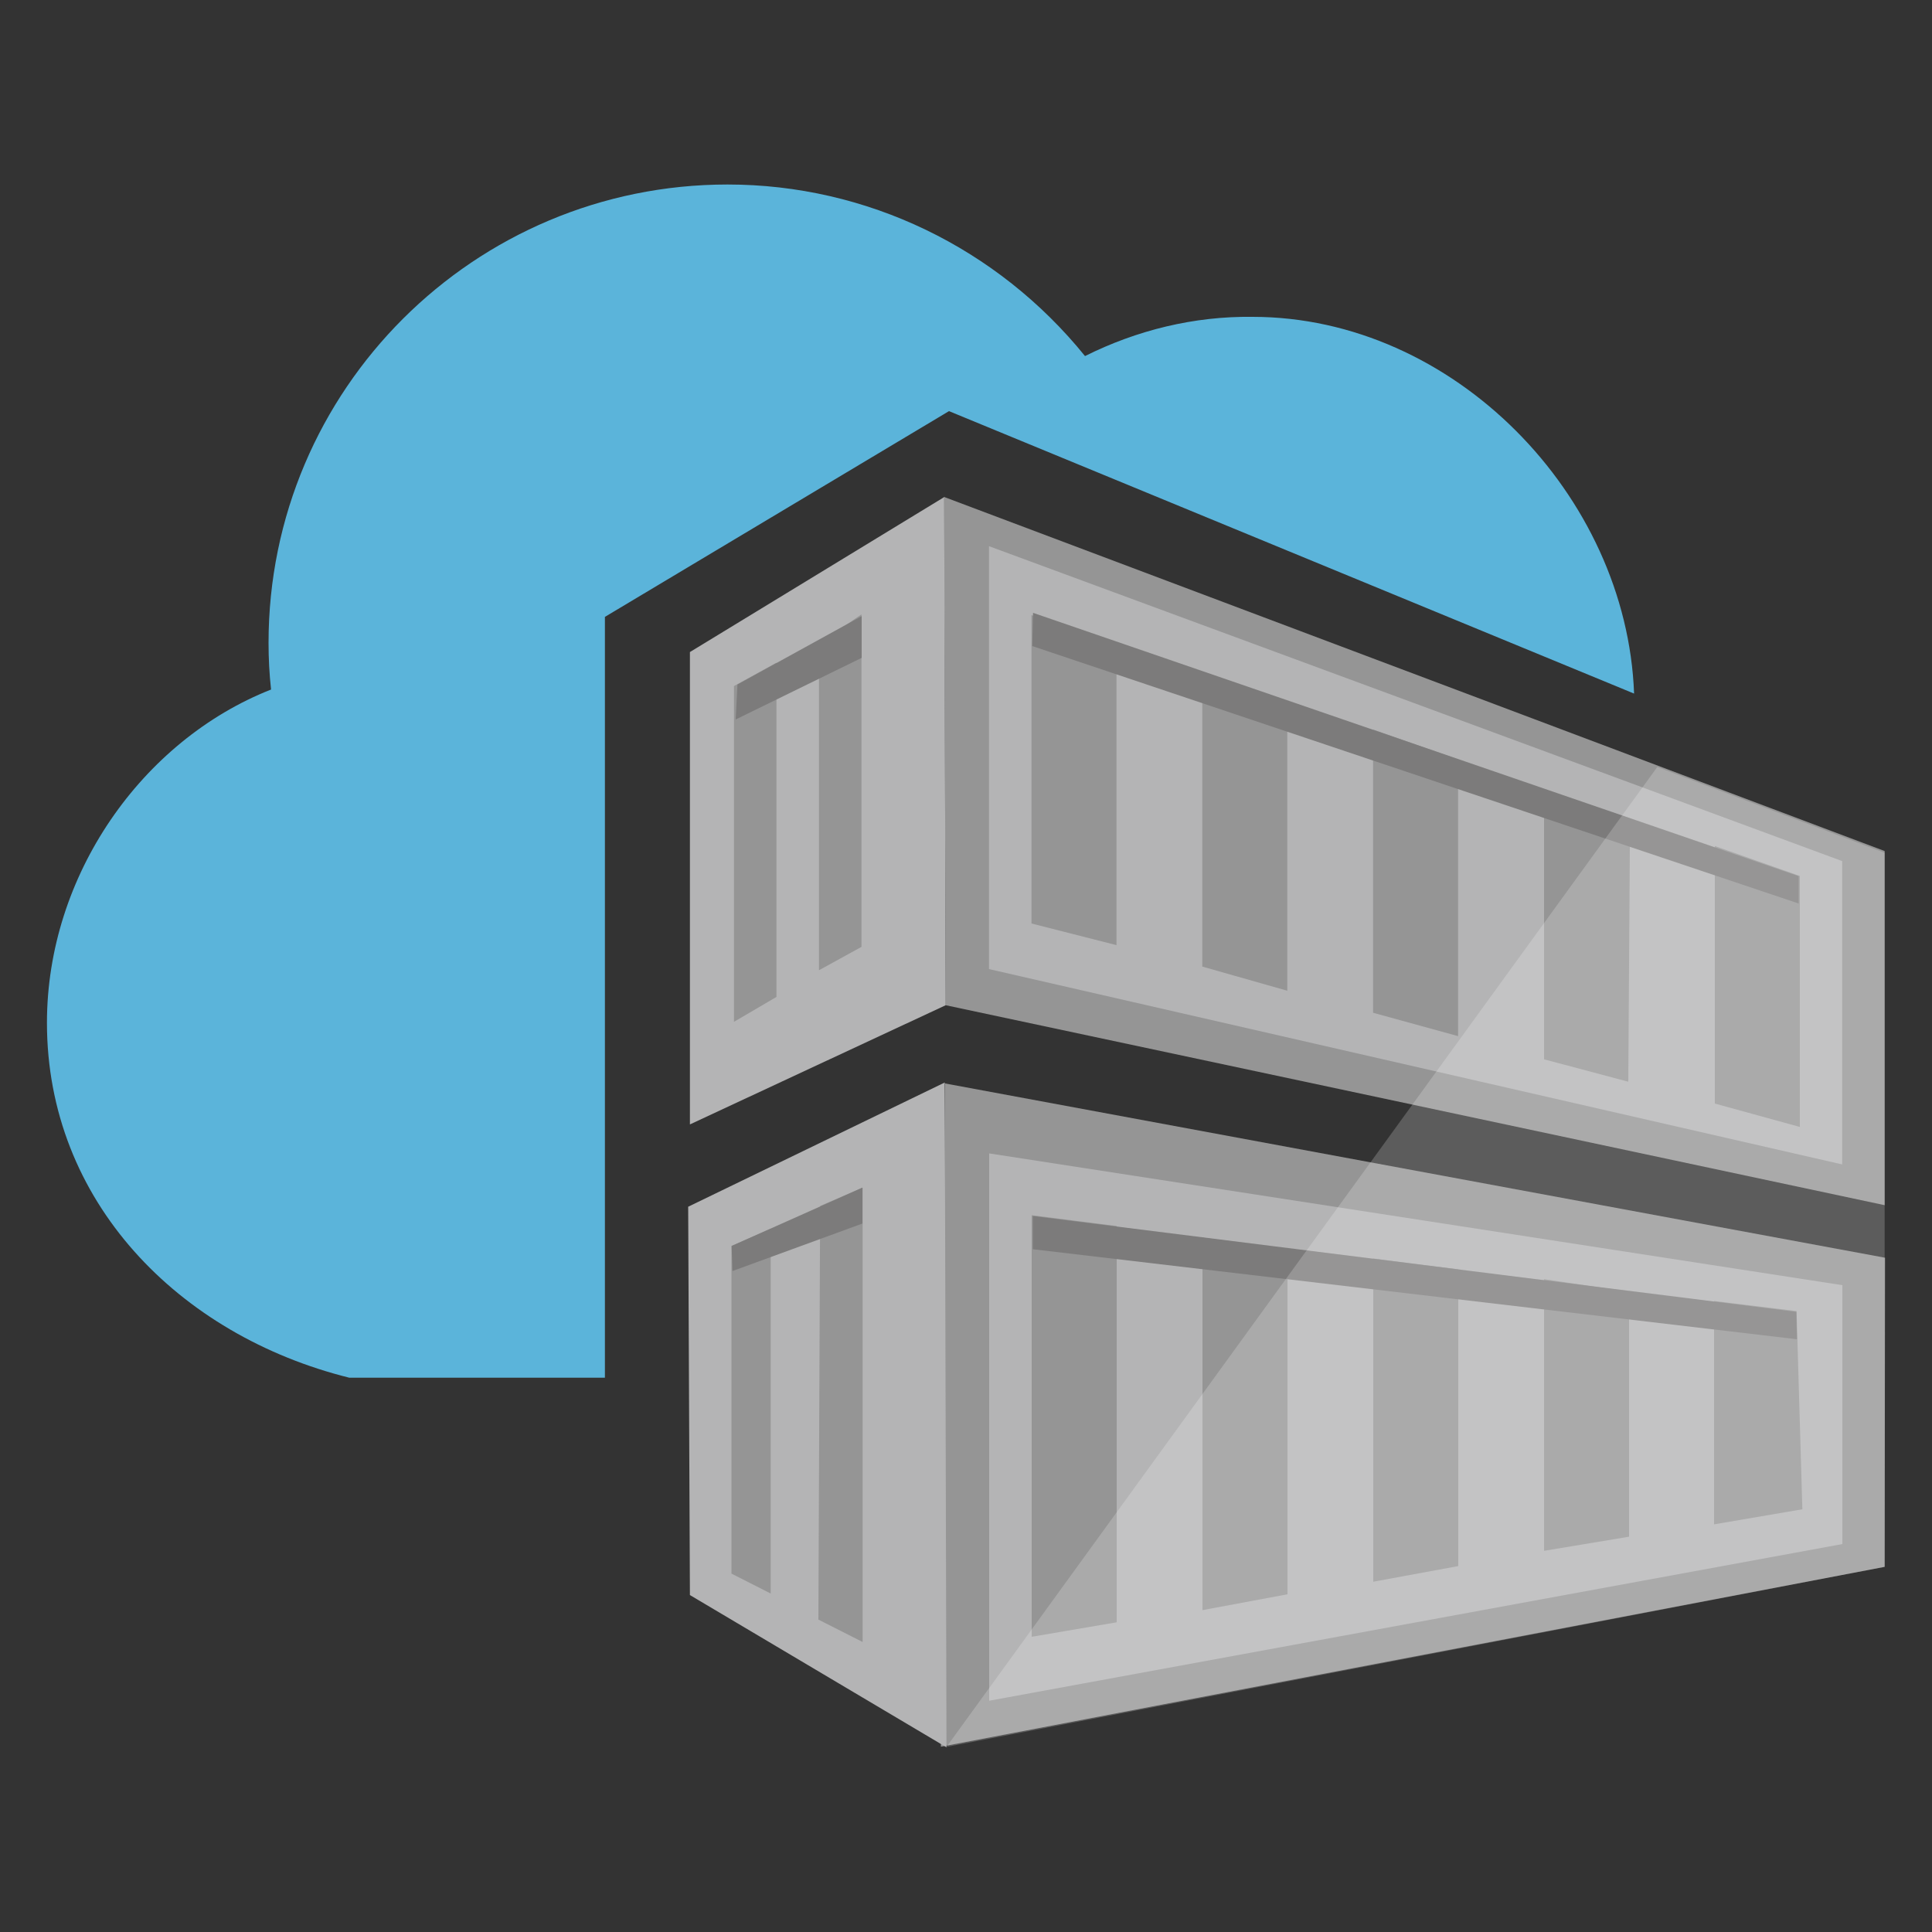
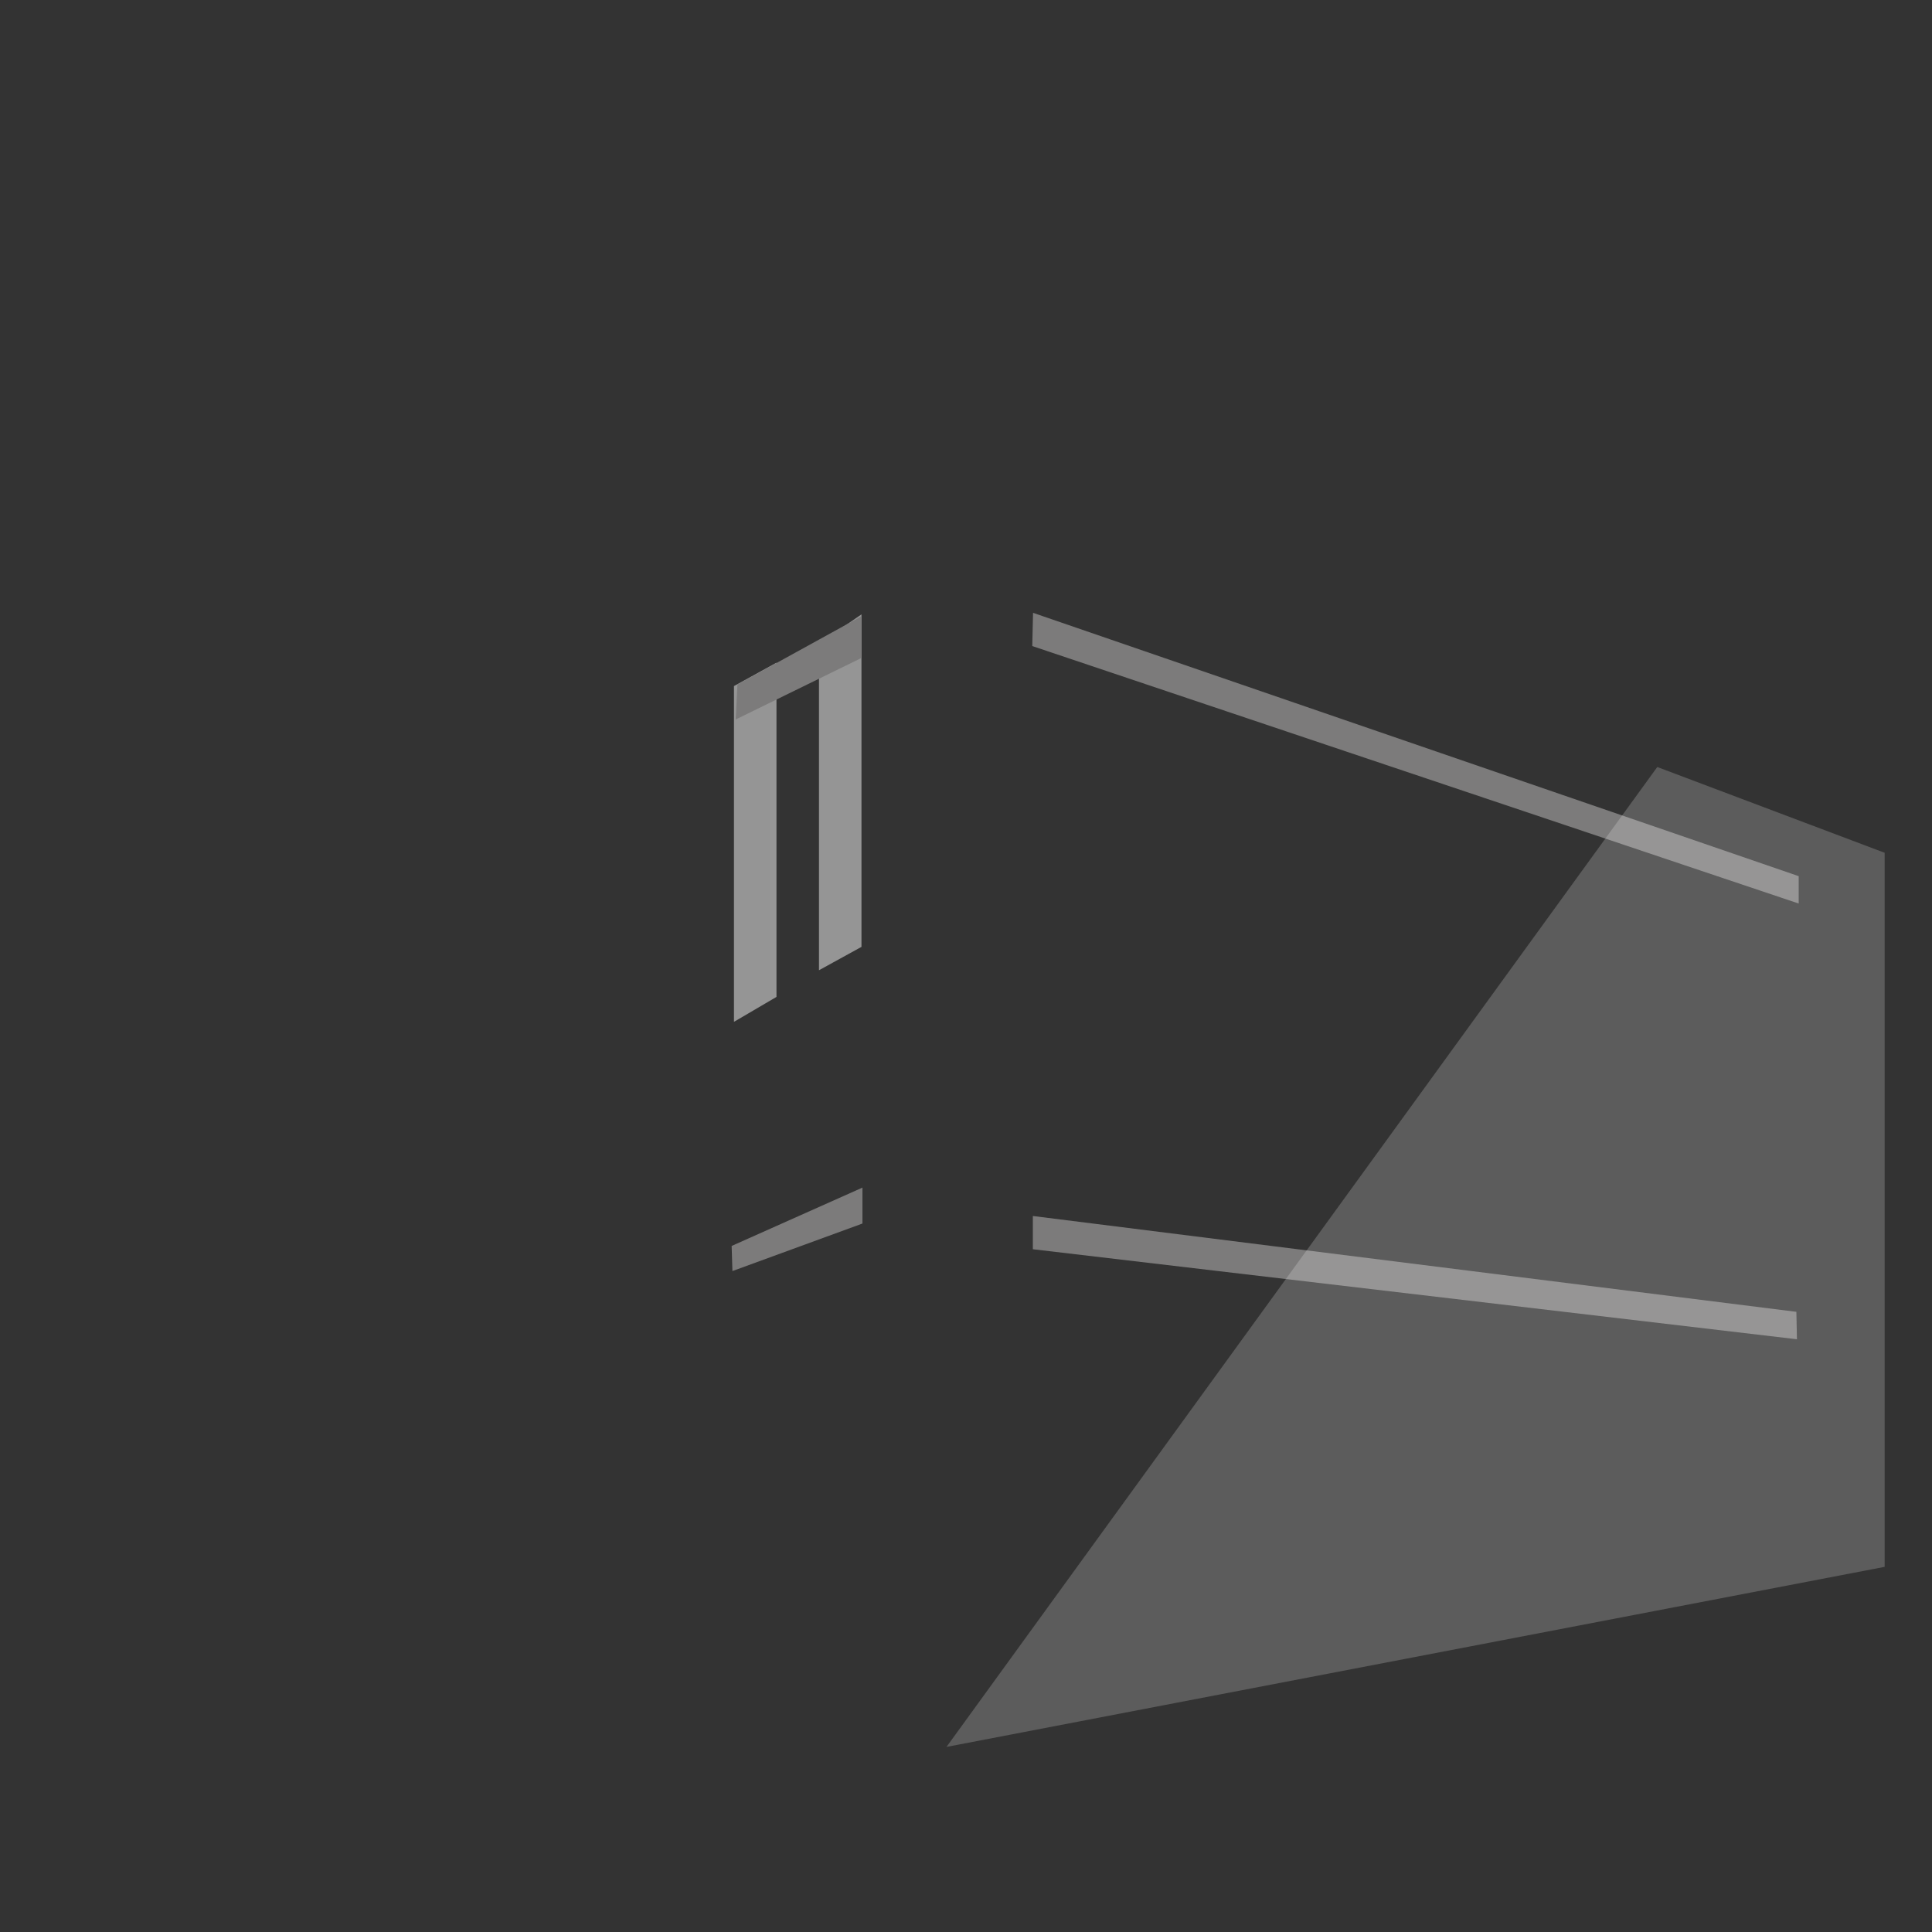
<svg xmlns="http://www.w3.org/2000/svg" version="1.1" id="Layer_1" x="0px" y="0px" viewBox="0 0 1000 1000" style="enable-background:new 0 0 1000 1000;" xml:space="preserve">
  <rect x="0" y="0" width="1000" height="1000" fill="#333333" stroke="none" />
  <style type="text/css">
	.st0{fill:#5BB4DA;}
	.st1{fill:#959595;}
	.st2{fill:#B4B4B5;}
	.st3{fill:#7C7B7B;}
	.st4{opacity:0.2;fill:#FFFFFF;enable-background:new    ;}
</style>
  <g>
-     <path class="st0" d="M313.1,713.1H180.8c-88.4-22-156.5-91.4-156.5-183.7c0-76.3,49.2-146.2,116-172.5c-0.9-8.2-1.3-16-1.3-24.2   c0-131.1,106.5-237.2,237.6-237.2c72,0,139.7,32.8,185,88.8c26.8-13.4,56.5-20.7,86.7-20.3C752.3,164,842,256.2,845.8,359   L491.2,212.8L313.1,319.3V713.1z" />
-     <path class="st1" d="M975.5,811l-488.5,93.1l2.2-343.3L975.7,651L975.5,811z M488.6,257.2l486.9,183.3v183.3l-486-103.5" />
-     <path class="st2" d="M489.5,520.3L357.1,582V337.5l131.6-80.2 M953.5,602.7L511.9,501.6V282.7l441.6,163V602.7z M710.7,524.2   l44,12.1V393.1l-44-15.5V524.2z M666.3,363.7l-44-15.9v152.5l44,12.5V363.7z M799.2,548.3l43.6,11.6l0.9-136.3L799.2,409V548.3z    M533.9,478l44,11.2V333.1l-44-14.7V478z M931.6,453.4l-44-15.5v133.3l44,12.1V453.4z M512,597v283.3l441.6-81.1v-134L512,597z    M534,847.2V629l44,5.6v205.1L534,847.2z M666.4,825.2l-44,8.2V640.6l44,6.5C666.4,646.6,666.4,825.2,666.4,825.2L666.4,825.2z    M710.8,818.7V651.4l44,5.6v153.6L710.8,818.7z M843.2,795.4l-44,7.3V662.1l44,6.5V795.4z M932.9,781.2l-45.7,7.8V673.4l42.7,5.2   L932.9,781.2z" />
    <path class="st1" d="M401.9,516l-22,12.9V355.1l22-12.1V516L401.9,516z M445.9,318l-22,15.1v169.1l22-12.1V318z" />
-     <path class="st2" d="M357.1,825.6l-0.9-201l132.8-64.3l0.9,344.1" />
-     <path class="st1" d="M398.9,824.8l-20.3-10.3V644.9l20.3-8.9V824.8z M446.5,614.7l-22,9.5l-0.9,214.1l22.9,11.6V614.7z" />
    <path class="st3" d="M931.1,467.7L534.3,334.4l0.4-17.2l396.3,136.3V467.7z M929.8,679l-395.2-49.6v17.2l395.5,46.6L929.8,679z    M446,340.5v-21.6l-64.3,35.4l-0.9,18.1L446,340.5z M379.1,657.9l67.3-24.6v-18.6l-67.7,30.2L379.1,657.9z" />
    <path class="st4" d="M975.5,441.4V811l-485.6,93.2l367.9-507.2L975.5,441.4z" />
  </g>
</svg>